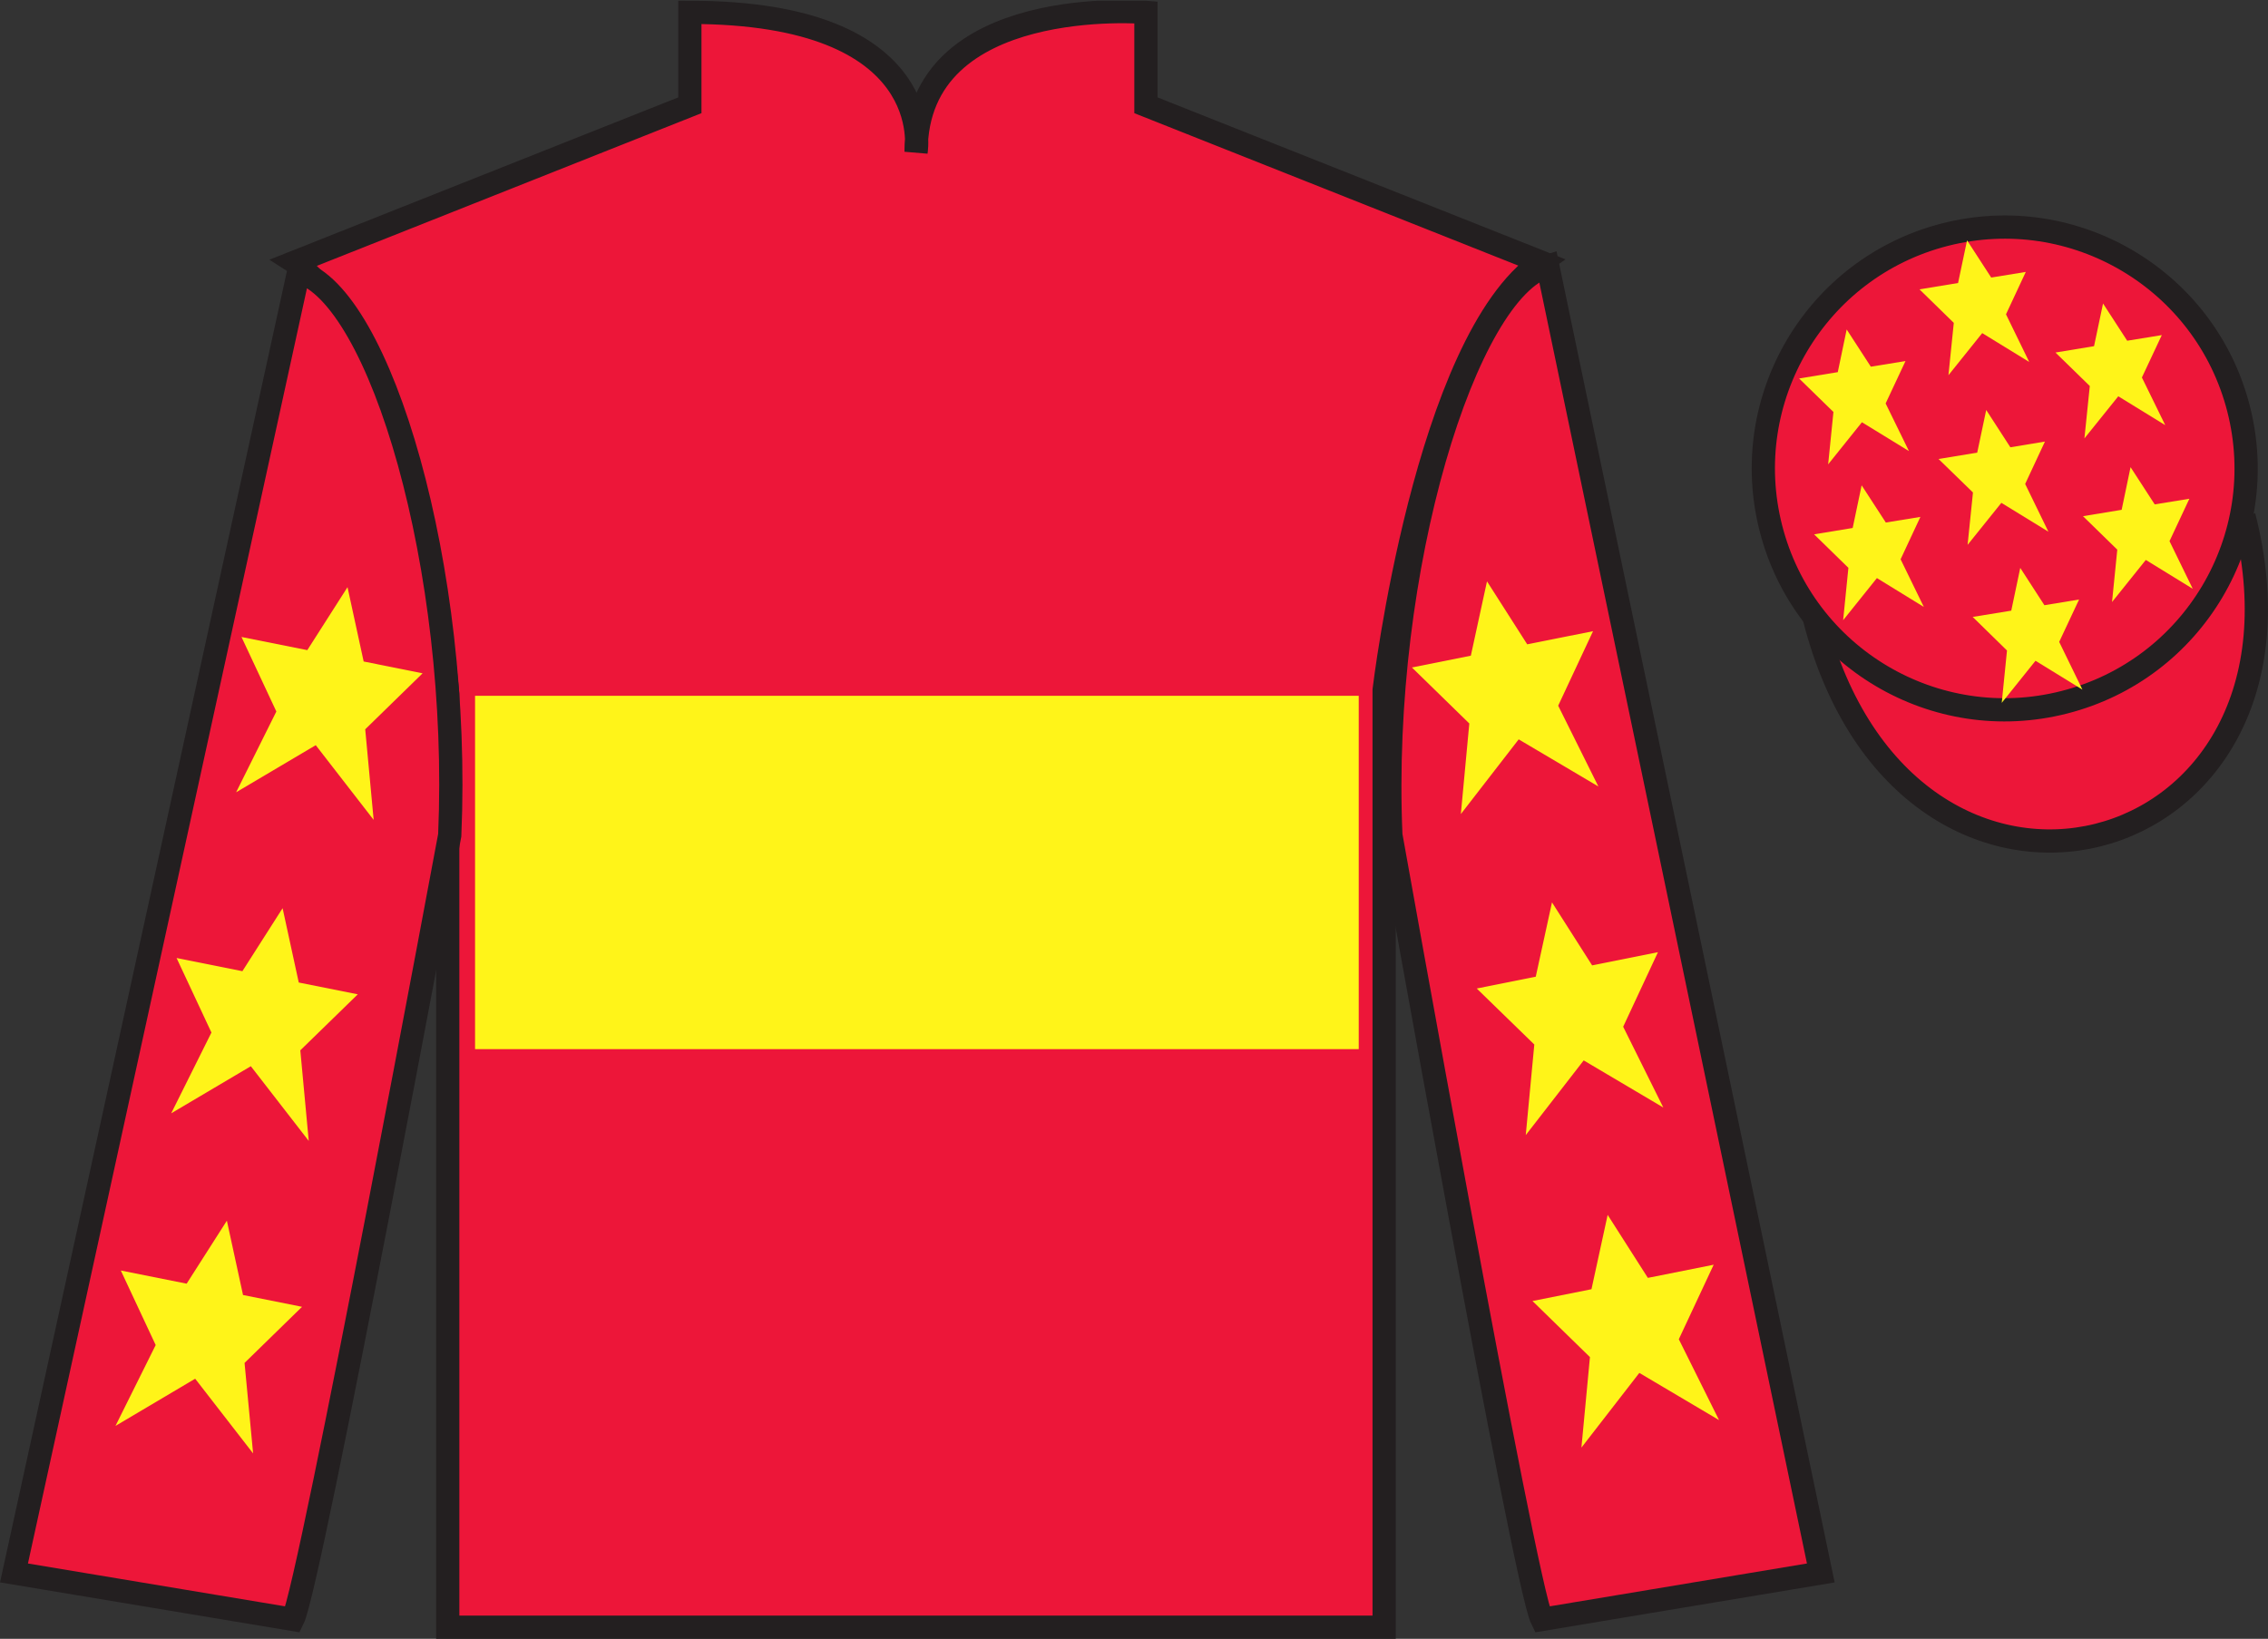
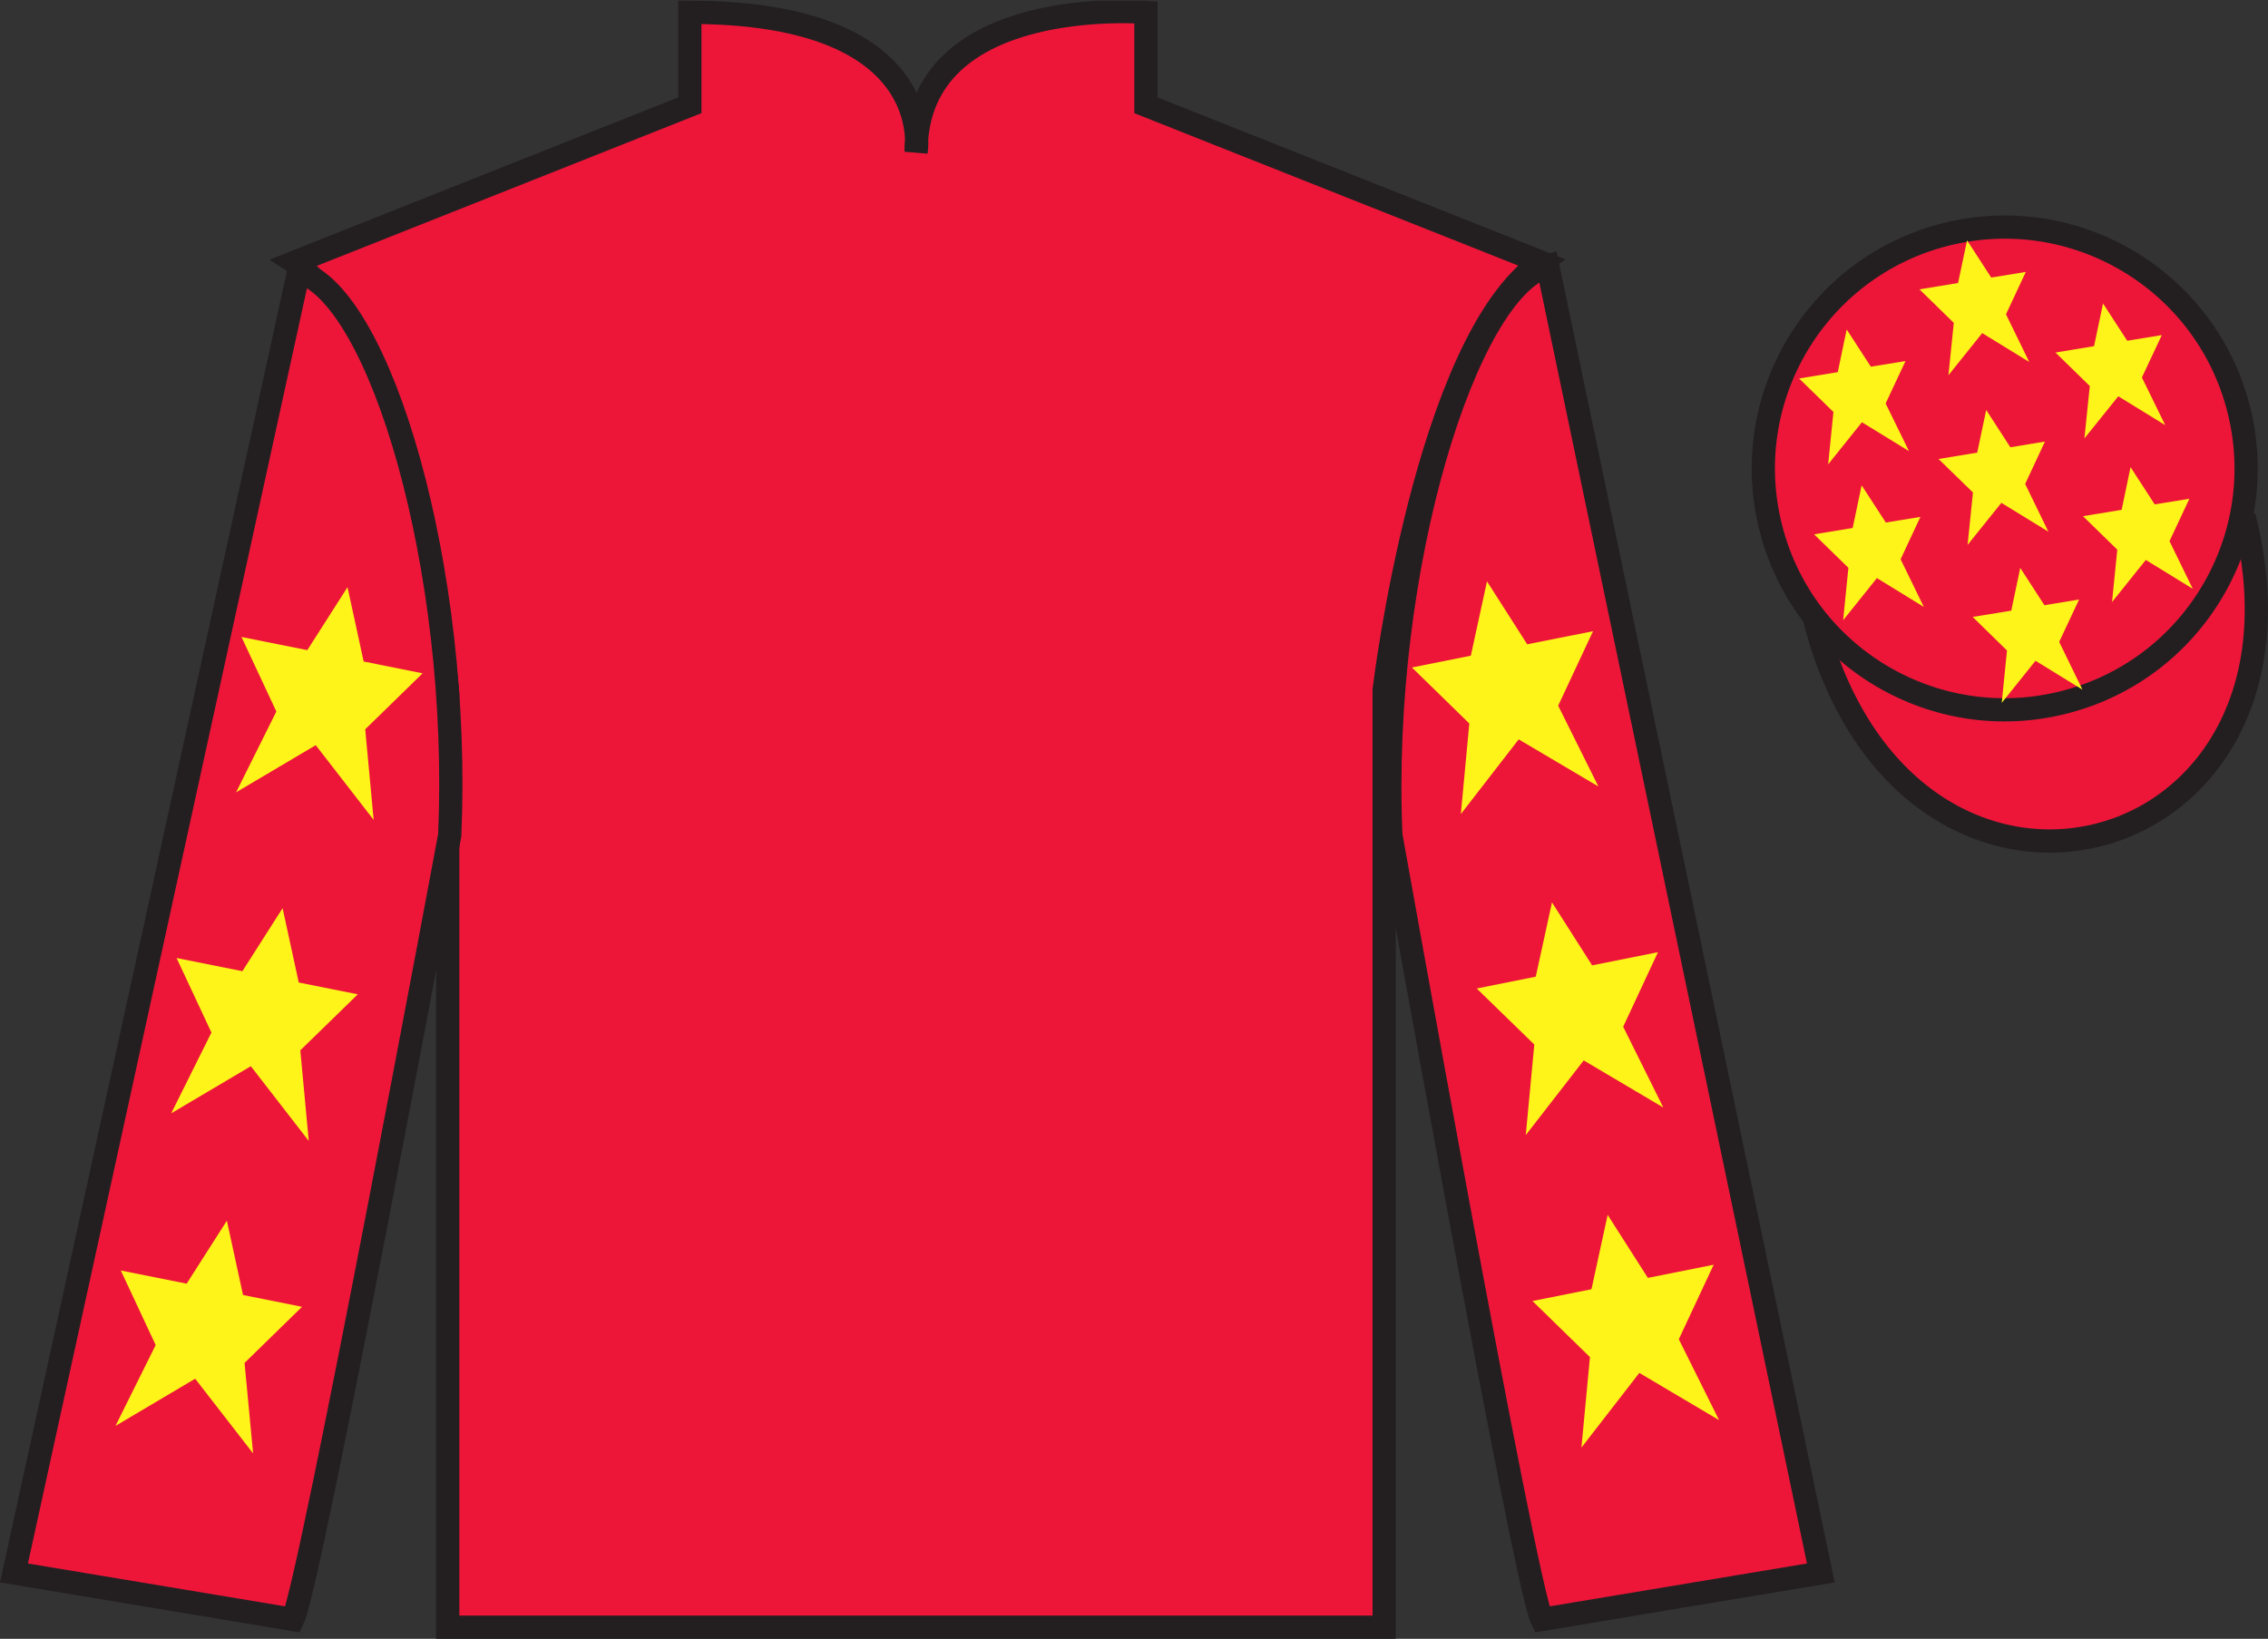
<svg xmlns="http://www.w3.org/2000/svg" width="97.59pt" height="70.53pt" viewBox="0 0 97.59 70.53" version="1.1">
  <rect x="0" y="0" width="97.59" height="70.53" fill="#333333" stroke="none" />
  <defs>
    <clipPath id="clip1">
      <path d="M 0 70.531 L 97.59 70.531 L 97.59 0.031 L 0 0.031 L 0 70.531 Z M 0 70.531 " />
    </clipPath>
  </defs>
  <g id="surface0">
    <g clip-path="url(#clip1)" clip-rule="nonzero">
      <path style=" stroke:none;fill-rule:nonzero;fill:rgb(92.863%,8.783%,22.277%);fill-opacity:1;" d="M 12.684 11.281 C 12.684 11.281 17.766 14.531 19.266 29.863 C 19.266 29.863 19.266 44.863 19.266 70.031 L 59.559 70.031 L 59.559 29.695 C 59.559 29.695 61.352 14.695 66.309 11.281 L 49.309 4.531 L 49.309 0.531 C 49.309 0.531 39.418 -0.305 39.418 6.531 C 39.418 6.531 40.434 0.531 29.684 0.531 L 29.684 4.531 L 12.684 11.281 " />
      <path style="fill:none;stroke-width:10;stroke-linecap:butt;stroke-linejoin:miter;stroke:rgb(13.73%,12.16%,12.549%);stroke-opacity:1;stroke-miterlimit:4;" d="M 126.836 592.487 C 126.836 592.487 177.656 559.987 192.656 406.667 C 192.656 406.667 192.656 256.667 192.656 4.987 L 595.586 4.987 L 595.586 408.347 C 595.586 408.347 613.516 558.347 663.086 592.487 L 493.086 659.987 L 493.086 699.987 C 493.086 699.987 394.18 708.347 394.18 639.987 C 394.18 639.987 404.336 699.987 296.836 699.987 L 296.836 659.987 L 126.836 592.487 Z M 126.836 592.487 " transform="matrix(0.1,0,0,-0.1,0,70.53)" />
      <path style=" stroke:none;fill-rule:nonzero;fill:rgb(92.863%,8.783%,22.277%);fill-opacity:1;" d="M 12.602 69.695 C 13.352 68.195 19.352 35.945 19.352 35.945 C 19.852 24.445 16.352 12.695 12.852 11.695 L 0.602 67.695 L 12.602 69.695 " />
      <path style="fill:none;stroke-width:10;stroke-linecap:butt;stroke-linejoin:miter;stroke:rgb(13.73%,12.16%,12.549%);stroke-opacity:1;stroke-miterlimit:4;" d="M 126.016 8.347 C 133.516 23.347 193.516 345.847 193.516 345.847 C 198.516 460.847 163.516 578.347 128.516 588.347 L 6.016 28.347 L 126.016 8.347 Z M 126.016 8.347 " transform="matrix(0.1,0,0,-0.1,0,70.53)" />
      <path style=" stroke:none;fill-rule:nonzero;fill:rgb(92.863%,8.783%,22.277%);fill-opacity:1;" d="M 78.348 67.695 L 66.598 11.445 C 63.098 12.445 59.348 24.445 59.848 35.945 C 59.848 35.945 65.598 68.195 66.348 69.695 L 78.348 67.695 " />
      <path style="fill:none;stroke-width:10;stroke-linecap:butt;stroke-linejoin:miter;stroke:rgb(13.73%,12.16%,12.549%);stroke-opacity:1;stroke-miterlimit:4;" d="M 783.477 28.347 L 665.977 590.847 C 630.977 580.847 593.477 460.847 598.477 345.847 C 598.477 345.847 655.977 23.347 663.477 8.347 L 783.477 28.347 Z M 783.477 28.347 " transform="matrix(0.1,0,0,-0.1,0,70.53)" />
      <path style="fill-rule:nonzero;fill:rgb(92.863%,8.783%,22.277%);fill-opacity:1;stroke-width:10;stroke-linecap:butt;stroke-linejoin:miter;stroke:rgb(13.73%,12.16%,12.549%);stroke-opacity:1;stroke-miterlimit:4;" d="M 780.703 439.245 C 820.391 283.62 1004.336 331.198 965.547 483.191 " transform="matrix(0.1,0,0,-0.1,0,70.53)" />
-       <path style=" stroke:none;fill-rule:nonzero;fill:rgb(100%,95.41%,10.001%);fill-opacity:1;" d="M 20.441 45.152 L 58.465 45.152 L 58.465 29.945 L 20.441 29.945 L 20.441 45.152 Z M 20.441 45.152 " />
      <path style=" stroke:none;fill-rule:nonzero;fill:rgb(92.863%,8.783%,22.277%);fill-opacity:1;" d="M 88.828 30.223 C 94.387 28.805 97.742 23.152 96.324 17.594 C 94.906 12.035 89.25 8.68 83.691 10.098 C 78.137 11.516 74.781 17.172 76.199 22.73 C 77.613 28.285 83.27 31.645 88.828 30.223 " />
      <path style="fill:none;stroke-width:10;stroke-linecap:butt;stroke-linejoin:miter;stroke:rgb(13.73%,12.16%,12.549%);stroke-opacity:1;stroke-miterlimit:4;" d="M 888.281 403.073 C 943.867 417.253 977.422 473.777 963.242 529.362 C 949.062 584.948 892.5 618.503 836.914 604.323 C 781.367 590.144 747.812 533.581 761.992 477.995 C 776.133 422.448 832.695 388.855 888.281 403.073 Z M 888.281 403.073 " transform="matrix(0.1,0,0,-0.1,0,70.53)" />
      <path style=" stroke:none;fill-rule:nonzero;fill:rgb(100%,95.41%,10.001%);fill-opacity:1;" d="M 86.93 24.441 L 86.543 26.281 L 84.883 26.551 L 86.359 27.996 L 86.133 30.25 L 87.586 28.438 L 89.605 29.68 L 88.605 27.625 L 89.461 25.801 L 87.969 26.047 L 86.93 24.441 " />
      <path style=" stroke:none;fill-rule:nonzero;fill:rgb(100%,95.41%,10.001%);fill-opacity:1;" d="M 90.492 13.062 L 90.105 14.898 L 88.445 15.172 L 89.922 16.613 L 89.691 18.867 L 91.148 17.055 L 93.168 18.297 L 92.164 16.246 L 93.02 14.422 L 91.531 14.664 L 90.492 13.062 " />
      <path style=" stroke:none;fill-rule:nonzero;fill:rgb(100%,95.41%,10.001%);fill-opacity:1;" d="M 91.676 20.105 L 91.293 21.941 L 89.629 22.215 L 91.105 23.656 L 90.879 25.91 L 92.332 24.098 L 94.352 25.34 L 93.352 23.289 L 94.207 21.465 L 92.715 21.707 L 91.676 20.105 " />
      <path style=" stroke:none;fill-rule:nonzero;fill:rgb(100%,95.41%,10.001%);fill-opacity:1;" d="M 79.461 14.18 L 79.078 16.016 L 77.414 16.289 L 78.891 17.73 L 78.664 19.984 L 80.117 18.172 L 82.141 19.414 L 81.137 17.363 L 81.992 15.539 L 80.5 15.781 L 79.461 14.18 " />
      <path style=" stroke:none;fill-rule:nonzero;fill:rgb(100%,95.41%,10.001%);fill-opacity:1;" d="M 85.465 17.645 L 85.078 19.48 L 83.414 19.754 L 84.895 21.195 L 84.664 23.449 L 86.117 21.641 L 88.141 22.883 L 87.141 20.828 L 87.992 19.004 L 86.504 19.25 L 85.465 17.645 " />
      <path style=" stroke:none;fill-rule:nonzero;fill:rgb(100%,95.41%,10.001%);fill-opacity:1;" d="M 80.105 20.887 L 79.719 22.723 L 78.059 22.996 L 79.535 24.438 L 79.309 26.691 L 80.762 24.879 L 82.781 26.121 L 81.781 24.07 L 82.633 22.246 L 81.145 22.488 L 80.105 20.887 " />
      <path style=" stroke:none;fill-rule:nonzero;fill:rgb(100%,95.41%,10.001%);fill-opacity:1;" d="M 84.641 10.344 L 84.254 12.18 L 82.594 12.453 L 84.07 13.895 L 83.84 16.148 L 85.293 14.336 L 87.316 15.578 L 86.316 13.527 L 87.168 11.703 L 85.68 11.945 L 84.641 10.344 " />
      <path style=" stroke:none;fill-rule:nonzero;fill:rgb(100%,95.41%,10.001%);fill-opacity:1;" d="M 12.16 39.086 L 10.43 41.797 L 7.598 41.23 L 9.098 44.438 L 7.367 47.914 L 10.793 45.887 L 13.285 49.102 L 12.922 45.203 L 15.395 42.793 L 12.855 42.285 L 12.16 39.086 " />
      <path style=" stroke:none;fill-rule:nonzero;fill:rgb(100%,95.41%,10.001%);fill-opacity:1;" d="M 9.762 52.535 L 8.031 55.246 L 5.199 54.68 L 6.699 57.887 L 4.969 61.367 L 8.398 59.336 L 10.891 62.551 L 10.523 58.656 L 12.996 56.242 L 10.457 55.734 L 9.762 52.535 " />
      <path style=" stroke:none;fill-rule:nonzero;fill:rgb(100%,95.41%,10.001%);fill-opacity:1;" d="M 14.953 25.27 L 13.223 27.98 L 10.391 27.414 L 11.891 30.621 L 10.16 34.098 L 13.586 32.07 L 16.078 35.285 L 15.715 31.387 L 18.184 28.977 L 15.648 28.469 L 14.953 25.27 " />
      <path style=" stroke:none;fill-rule:nonzero;fill:rgb(100%,95.41%,10.001%);fill-opacity:1;" d="M 66.781 38.836 L 68.508 41.547 L 71.34 40.98 L 69.844 44.188 L 71.57 47.664 L 68.145 45.637 L 65.652 48.852 L 66.02 44.953 L 63.543 42.543 L 66.082 42.035 L 66.781 38.836 " />
      <path style=" stroke:none;fill-rule:nonzero;fill:rgb(100%,95.41%,10.001%);fill-opacity:1;" d="M 69.176 52.285 L 70.906 54.996 L 73.738 54.43 L 72.238 57.637 L 73.969 61.117 L 70.539 59.086 L 68.047 62.301 L 68.414 58.406 L 65.941 55.992 L 68.48 55.484 L 69.176 52.285 " />
      <path style=" stroke:none;fill-rule:nonzero;fill:rgb(100%,95.41%,10.001%);fill-opacity:1;" d="M 63.984 25.02 L 65.715 27.73 L 68.547 27.164 L 67.047 30.371 L 68.777 33.848 L 65.348 31.82 L 62.859 35.035 L 63.223 31.137 L 60.754 28.727 L 63.289 28.219 L 63.984 25.02 " />
    </g>
  </g>
</svg>